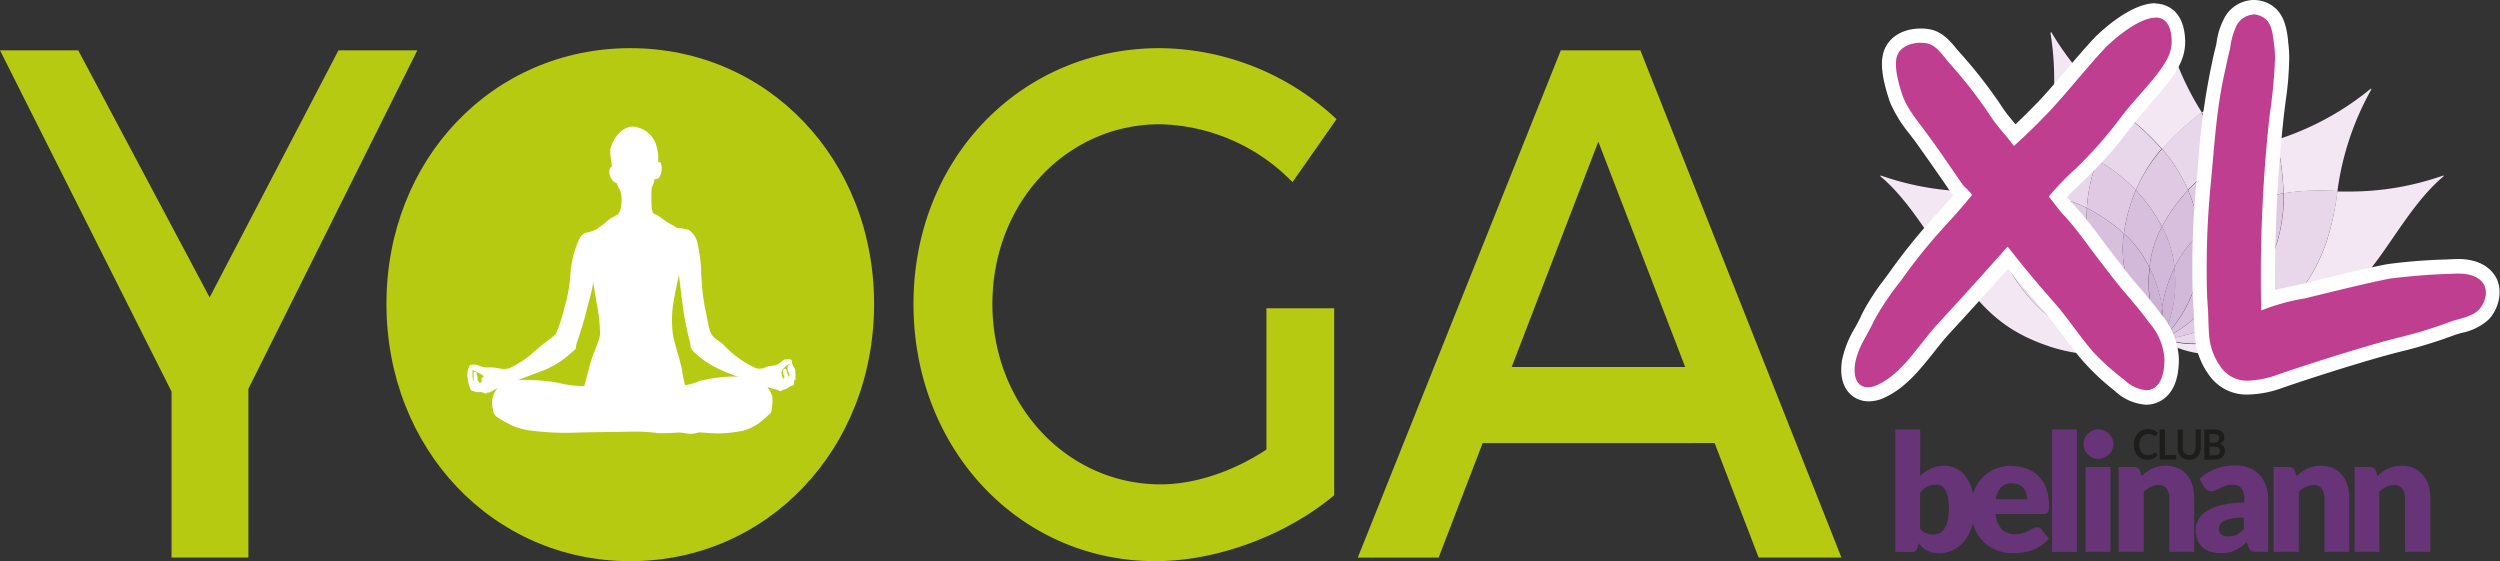
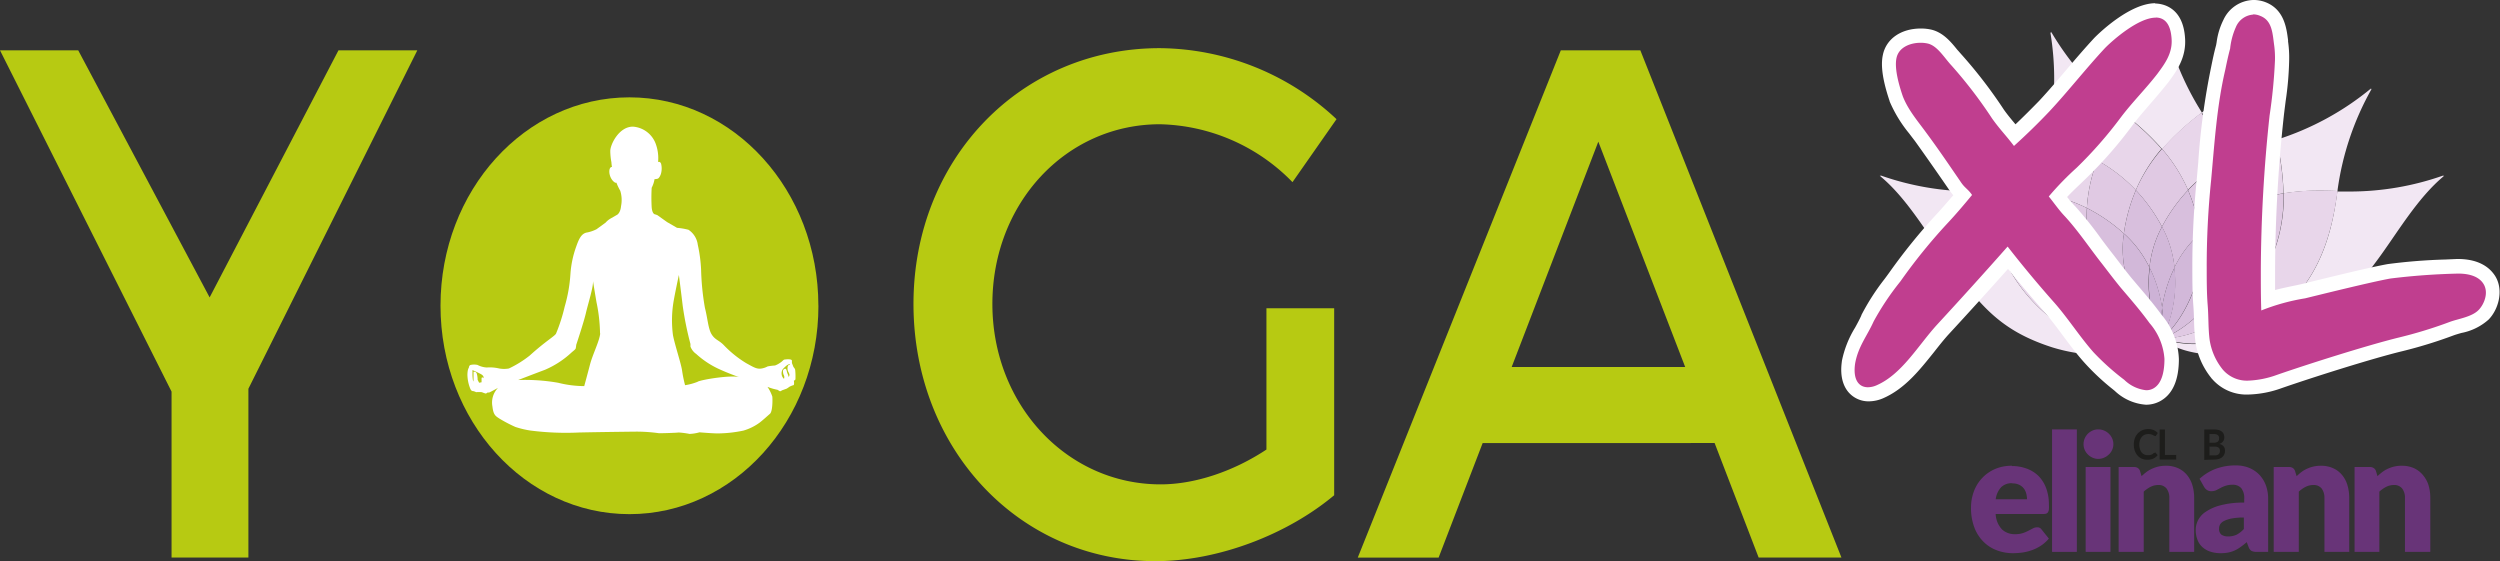
<svg xmlns="http://www.w3.org/2000/svg" id="Calque_3" data-name="Calque 3" width="436.6" height="98" viewBox="0 0 436.6 98">
  <rect x="0" y="0" width="436.6" height="98" fill="#333333" stroke="none" />
  <defs>
    <style>.cls-1{fill:#b7ca12;}.cls-2{fill:#fff;}.cls-3{fill:#1d1d1b;}.cls-4{fill:#683478;}.cls-5{fill:#f2e7f3;}.cls-6{fill:#e8d6ea;}.cls-7{fill:#e0c9e3;}.cls-8{fill:#d8bfdd;}.cls-9{fill:#d2b8d9;}.cls-10{fill:#cdb2d6;}.cls-11{fill:#c9aed4;}.cls-12{fill:#c03e8f;}</style>
  </defs>
  <title>YOGA-XL-100px</title>
  <path class="cls-1" d="M143.93,54.39c0,20.1-14.78,36.4-33,36.4s-33-16.3-33-36.4S92.69,18,110.92,18s33,16.29,33,36.39Z" transform="translate(-1 -1)" />
  <polygon class="cls-1" points="43.38 97.37 29.96 97.37 29.96 68.39 0 8.79 13.66 8.79 36.61 51.94 59.11 8.79 72.88 8.79 43.38 67.89 43.38 97.37 43.38 97.37" />
-   <path class="cls-1" d="M82.26,54.08c0,17.59,13.2,31.51,28.92,31.51s28.58-13.92,28.58-31.51-12.85-31.25-28.58-31.25S82.26,36.49,82.26,54.08Zm71.39,0c0,25.31-18.6,44.92-42.58,44.92S68.49,79.39,68.49,54.08,87.08,9.41,111.07,9.41s42.58,19.36,42.58,44.67Z" transform="translate(-1 -1)" />
  <path class="cls-1" d="M234,54.84V87.49C225.84,94.32,213.79,99,202.77,99,179,99,160.53,79.39,160.53,54.08s18.71-44.67,43-44.67a45.66,45.66,0,0,1,30.88,12.4l-7.69,11A33.26,33.26,0,0,0,203.57,22.7c-16.41,0-29.26,13.79-29.26,31.38s13,31.51,29.38,31.51c6,0,12.74-2.28,18.48-6.08V54.84Z" transform="translate(-1 -1)" />
  <path class="cls-1" d="M280.13,25.74,265,65.09h30.3L280.13,25.74Zm-20.2,52.64-7.69,20H238.12L273.58,9.79h13.89l35.12,88.58H308.13l-7.69-20Z" transform="translate(-1 -1)" />
  <path class="cls-2" d="M138.67,65.94a1.54,1.54,0,0,1,.21.53,1.35,1.35,0,0,1-.13.38,4.93,4.93,0,0,0-.23-.64c-.15-.32-.13-.95-.5-.79s-.29.49-.24.8.3.45.14.94a1.23,1.23,0,0,1-.4-.69,1.33,1.33,0,0,1,.19-1,5.48,5.48,0,0,1,.76-.71,2.87,2.87,0,0,1,.42-.19l.05.21s-.22-.2-.37.22a1.43,1.43,0,0,0,.1.94Zm-15.8,1.72a10,10,0,0,1-2.23.61,23,23,0,0,1-.52-2.55c-.18-1.26-1.24-4.39-1.59-6.17a19.85,19.85,0,0,1,.15-6.17c.29-1.61.88-4.36.88-4.36s.32,2.46.67,5.4a56.75,56.75,0,0,0,1.35,6.65s0,.16,0,.45a2.73,2.73,0,0,0,1,1.29,15.47,15.47,0,0,0,3.73,2.52c2,.94,3.83,1.55,3.83,1.55-1.23-.42-6.27.33-7.32.78Zm-17.05-8.43c-.12,1.32-1.32,3.65-1.79,5.46s-1,3.74-1,3.74a18.92,18.92,0,0,1-4.54-.58,33.22,33.22,0,0,0-7-.48s2.34-.91,4.66-1.78a16.08,16.08,0,0,0,4.63-3c.32-.29.7-.55.76-.74a4,4,0,0,0,.09-.62s1.31-3.91,1.7-5.59,1.31-4.52,1.23-5.55c0,0,.35,2.16.61,3.68a28.3,28.3,0,0,1,.62,5.46ZM85.41,67c-.18-.19-.31,0-.31,0v.76l-.43.08-.26-.53a3.59,3.59,0,0,0-.17-1.13.44.44,0,0,0-.54-.24l0,1.75,0,0s0-.12-.11-.28a7.28,7.28,0,0,1-.08-1l0-.78s1,.43,1.55.75.37.7.37.7Zm54.48-1.34a1.07,1.07,0,0,0-.31-.55l-.28-.71V64c0-.37-1.06-.24-1.28-.21s-.31.24-.67.49a4.12,4.12,0,0,1-1,.55,10.55,10.55,0,0,0-1.29.16,3.33,3.33,0,0,1-.88.33c-.94.22-1.45-.12-2.9-.92a19.28,19.28,0,0,1-3.88-3.13c-.84-.87-1.51-.9-2.12-1.88s-.7-2.83-1.17-4.61a44.6,44.6,0,0,1-.67-6.7,25.55,25.55,0,0,0-.58-4.34,3.68,3.68,0,0,0-1.62-2.61,11.31,11.31,0,0,0-2-.34l-1.73-1-1.73-1.23-.39-.13s-.47,0-.58-1.2a30.54,30.54,0,0,1,0-3.44,5.07,5.07,0,0,0,.5-1.51,1.7,1.7,0,0,0,.57-.08c.26-.11.49-.62.57-.93a3.44,3.44,0,0,0,0-1.69c-.19-.46-.52-.28-.52-.28a7.29,7.29,0,0,0-.35-3,4.59,4.59,0,0,0-4-3.18c-2.49-.05-4,3.15-4,4.23a10.87,10.87,0,0,0,.2,2c0,.21.09.84.09.84s-.1-.09-.25.07c-.42.42-.21,1.9.67,2.55.25.18.36.09.36.09a9.48,9.48,0,0,0,.67,1.41,5.39,5.39,0,0,1,.14,2.68c-.11,1.2-.67,1.51-.67,1.51l-1.17.67a3.54,3.54,0,0,0-.86.71l-1.58,1.15a6.19,6.19,0,0,1-1.81.6c-.83.24-1.24,1-1.75,2.46a17.52,17.52,0,0,0-1,4.77,26.17,26.17,0,0,1-1,5.68,30,30,0,0,1-1.51,4.71c-.19.43-1.83,1.33-4.62,3.86a18.66,18.66,0,0,1-3.61,2.24,4.71,4.71,0,0,1-1.71,0A7.17,7.17,0,0,0,86,65.18a4,4,0,0,1-1.61-.45,2.83,2.83,0,0,0-1.19,0c-.3.06-.32.5-.32.5s-.25.25-.25,1.27a6.83,6.83,0,0,0,.46,2.28c.17.49.4.52.54.52a2.07,2.07,0,0,1,.52.19,5.16,5.16,0,0,1,1,0,5.67,5.67,0,0,0,.67.24c.11,0,.37-.2.37-.2a.4.4,0,0,0,.28,0c.17-.06,1.5-.79,1.5-.79A3.68,3.68,0,0,0,87,72c.17,1.54.61,1.69,1.25,2.12A24.33,24.33,0,0,0,91,75.56a16.1,16.1,0,0,0,2.63.63,48.85,48.85,0,0,0,8.57.34c2.65-.06,7.14-.12,9.9-.15a28.38,28.38,0,0,1,4,.28c.56,0,2.88-.06,3.43-.13a14.81,14.81,0,0,1,1.9.25,7.56,7.56,0,0,0,1.73-.28s2.51.22,3.4.19a22.66,22.66,0,0,0,4.27-.49,9.05,9.05,0,0,0,2.87-1.42c.7-.55,1.29-1.11,1.76-1.51s.47-2.42.42-3a6.62,6.62,0,0,0-.85-1.71,9.55,9.55,0,0,0,1.12.37l.68.16s.31.24.42.24a.78.78,0,0,0,.31-.16l.81-.29a3.46,3.46,0,0,0,.46-.31,3.2,3.2,0,0,1,.72-.3c.22,0,.09-.79.09-.79.34-.13.28-.34.28-.34a11.28,11.28,0,0,0-.05-1.54Z" transform="translate(-1 -1)" />
  <path class="cls-3" d="M377.32,80l.13.06.36.42a2,2,0,0,1-.73.6,2.46,2.46,0,0,1-1.05.21,2.4,2.4,0,0,1-1-.19,2.17,2.17,0,0,1-.74-.56,2.44,2.44,0,0,1-.48-.85,3.4,3.4,0,0,1-.16-1.08,3.14,3.14,0,0,1,.18-1.08,2.46,2.46,0,0,1,1.31-1.4,2.63,2.63,0,0,1,1-.2,2.42,2.42,0,0,1,1,.19,2.35,2.35,0,0,1,.7.5l-.31.45-.07.08-.11,0-.16-.07L377,77a1.61,1.61,0,0,0-.32-.14,1.87,1.87,0,0,0-1.13.06,1.38,1.38,0,0,0-.49.37,1.83,1.83,0,0,0-.33.58,2.35,2.35,0,0,0-.12.77,2.39,2.39,0,0,0,.12.79A1.71,1.71,0,0,0,375,80a1.38,1.38,0,0,0,1.05.49l.34,0a1.91,1.91,0,0,0,.28-.07,1.34,1.34,0,0,0,.24-.12,1.92,1.92,0,0,0,.23-.19l.07,0,.08,0Z" transform="translate(-1 -1)" />
  <polygon class="cls-3" points="378.08 79.45 380.05 79.45 380.05 80.26 377.16 80.26 377.16 75.01 378.08 75.01 378.08 79.45 378.08 79.45" />
-   <path class="cls-3" d="M383.32,80.47a1.19,1.19,0,0,0,.47-.09,1.06,1.06,0,0,0,.35-.27,1.08,1.08,0,0,0,.22-.41,1.87,1.87,0,0,0,.08-.55V76h.92v3.14a2.45,2.45,0,0,1-.15.87,2,2,0,0,1-.4.68,1.65,1.65,0,0,1-.65.45,2.31,2.31,0,0,1-1.69,0,1.65,1.65,0,0,1-.65-.45,2,2,0,0,1-.4-.68,2.69,2.69,0,0,1-.14-.87V76h.91v3.14a1.8,1.8,0,0,0,.08.54,1.12,1.12,0,0,0,.22.42,1.06,1.06,0,0,0,.35.27,1.21,1.21,0,0,0,.48.09Z" transform="translate(-1 -1)" />
  <path class="cls-3" d="M386.86,79v1.53h.93a1.35,1.35,0,0,0,.43-.06.73.73,0,0,0,.27-.17.68.68,0,0,0,.15-.26,1,1,0,0,0,.05-.31.94.94,0,0,0-.05-.3.63.63,0,0,0-.16-.23.69.69,0,0,0-.28-.15,1.28,1.28,0,0,0-.41-.05Zm0-.68h.73a1.18,1.18,0,0,0,.71-.18.67.67,0,0,0,.24-.58.69.69,0,0,0-.22-.58,1.11,1.11,0,0,0-.68-.17h-.78v1.51Zm-.91,3V76h1.69a3.31,3.31,0,0,1,.83.1,1.63,1.63,0,0,1,.56.28,1.07,1.07,0,0,1,.32.44,1.5,1.5,0,0,1,.1.58,1,1,0,0,1-.05.35.88.88,0,0,1-.16.32,1,1,0,0,1-.27.26,1.79,1.79,0,0,1-.39.21,1.14,1.14,0,0,1,1,1.17,1.54,1.54,0,0,1-.12.61,1.39,1.39,0,0,1-.34.49,1.71,1.71,0,0,1-.56.32,2.3,2.3,0,0,1-.77.12Z" transform="translate(-1 -1)" />
-   <path class="cls-4" d="M339.06,85.66a3.76,3.76,0,0,0-.86.1,3.15,3.15,0,0,0-.71.26,2.63,2.63,0,0,0-.61.44,6.58,6.58,0,0,0-.56.6v6.29a2.82,2.82,0,0,0,1.06.78,3.23,3.23,0,0,0,1.2.22,2.54,2.54,0,0,0,1.11-.24,2.21,2.21,0,0,0,.87-.78,4.16,4.16,0,0,0,.58-1.39,9,9,0,0,0,.21-2.09,10,10,0,0,0-.16-2,4.26,4.26,0,0,0-.47-1.29,1.81,1.81,0,0,0-.72-.71,2.1,2.1,0,0,0-.94-.22ZM332,97.38V76h4.34v8.15a6.44,6.44,0,0,1,1.84-1.31,5.49,5.49,0,0,1,2.41-.49,4.43,4.43,0,0,1,2.1.5,4.7,4.7,0,0,1,1.66,1.46,7.48,7.48,0,0,1,1.1,2.36,11.55,11.55,0,0,1,.4,3.19,9.91,9.91,0,0,1-.46,3.09,7.59,7.59,0,0,1-1.27,2.45,5.79,5.79,0,0,1-2,1.63,5.44,5.44,0,0,1-2.52.59,5,5,0,0,1-1.15-.13,3.76,3.76,0,0,1-.94-.37,3.36,3.36,0,0,1-.78-.56c-.24-.22-.47-.46-.7-.71l-.15.74a1,1,0,0,1-.36.63,1.24,1.24,0,0,1-.68.17Z" transform="translate(-1 -1)" />
  <path class="cls-4" d="M352.4,85.39a2.57,2.57,0,0,0-1.94.72,3.8,3.8,0,0,0-.93,2.08H355a4,4,0,0,0-.14-1,2.38,2.38,0,0,0-.43-.89,2.17,2.17,0,0,0-.79-.63,2.55,2.55,0,0,0-1.19-.25Zm-.08-3a7.37,7.37,0,0,1,2.63.45A5.77,5.77,0,0,1,357,84.12a6,6,0,0,1,1.34,2.14,8,8,0,0,1,.48,2.86,6.21,6.21,0,0,1,0,.82,1.28,1.28,0,0,1-.15.5.6.6,0,0,1-.3.25,1.35,1.35,0,0,1-.48.07h-8.37a4.23,4.23,0,0,0,1.11,2.7,3.25,3.25,0,0,0,2.31.83,4.21,4.21,0,0,0,1.3-.18,6.73,6.73,0,0,0,1-.42l.78-.41a1.55,1.55,0,0,1,.75-.19.89.89,0,0,1,.78.39l1.26,1.58a6.38,6.38,0,0,1-1.45,1.28,7.05,7.05,0,0,1-1.59.77,8.13,8.13,0,0,1-1.64.39,12.17,12.17,0,0,1-1.56.11,8,8,0,0,1-2.86-.51,6.47,6.47,0,0,1-2.33-1.51,6.9,6.9,0,0,1-1.58-2.48,9.43,9.43,0,0,1-.58-3.46,8,8,0,0,1,.49-2.81,6.85,6.85,0,0,1,1.43-2.33,6.75,6.75,0,0,1,2.25-1.59,7.32,7.32,0,0,1,3-.58Z" transform="translate(-1 -1)" />
  <polygon class="cls-4" points="362.7 74.99 362.7 96.38 358.37 96.38 358.37 74.99 362.7 74.99 362.7 74.99" />
  <path class="cls-4" d="M369.57,82.56V97.38h-4.33V82.56Zm.51-4a2.38,2.38,0,0,1-.21,1,2.46,2.46,0,0,1-.58.81,2.69,2.69,0,0,1-.84.56,2.53,2.53,0,0,1-1,.21,2.38,2.38,0,0,1-1-.21,2.72,2.72,0,0,1-.82-.56,2.48,2.48,0,0,1-.76-1.8,2.69,2.69,0,0,1,.2-1,2.76,2.76,0,0,1,.56-.83,2.69,2.69,0,0,1,.82-.55,2.37,2.37,0,0,1,1-.2,2.52,2.52,0,0,1,1,.2,2.66,2.66,0,0,1,1.42,1.38,2.52,2.52,0,0,1,.21,1Z" transform="translate(-1 -1)" />
  <path class="cls-4" d="M371,97.38V82.56h2.69a1.21,1.21,0,0,1,.68.19,1,1,0,0,1,.38.56l.25.85c.28-.26.57-.51.87-.74a5.22,5.22,0,0,1,1-.58,6.18,6.18,0,0,1,1.1-.37,5.91,5.91,0,0,1,1.3-.13,5,5,0,0,1,2.1.42,4.39,4.39,0,0,1,1.55,1.17,5.15,5.15,0,0,1,.95,1.78,7.79,7.79,0,0,1,.32,2.25v9.42h-4.34V88a2.62,2.62,0,0,0-.49-1.69,1.74,1.74,0,0,0-1.44-.61,3,3,0,0,0-1.34.32,5.22,5.22,0,0,0-1.2.84V97.38Z" transform="translate(-1 -1)" />
  <path class="cls-4" d="M390.13,94.68a3.38,3.38,0,0,0,1.47-.3,4.43,4.43,0,0,0,1.27-1v-2a11.42,11.42,0,0,0-2.14.17,5.22,5.22,0,0,0-1.32.43,1.62,1.62,0,0,0-.68.59,1.45,1.45,0,0,0-.19.73,1.28,1.28,0,0,0,.4,1.07,2,2,0,0,0,1.19.31Zm5,2.7a2.05,2.05,0,0,1-.93-.17,1.35,1.35,0,0,1-.52-.72l-.31-.81c-.36.31-.71.59-1.05.83a5.72,5.72,0,0,1-1,.6,5.35,5.35,0,0,1-1.15.38,6.91,6.91,0,0,1-1.35.12,5.67,5.67,0,0,1-1.8-.27,3.88,3.88,0,0,1-1.38-.78,3.31,3.31,0,0,1-.87-1.28,4.62,4.62,0,0,1-.31-1.77,3.77,3.77,0,0,1,.39-1.62,3.84,3.84,0,0,1,1.36-1.51,8.2,8.2,0,0,1,2.6-1.14,15.36,15.36,0,0,1,4.12-.46v-.64a2.79,2.79,0,0,0-.52-1.89,1.91,1.91,0,0,0-1.49-.59,3.74,3.74,0,0,0-1.26.18,5,5,0,0,0-.87.38l-.75.39a2.08,2.08,0,0,1-.87.17,1.26,1.26,0,0,1-.76-.22,1.64,1.64,0,0,1-.5-.55l-.78-1.39A8.71,8.71,0,0,1,388,82.86a9.88,9.88,0,0,1,3.43-.58,6.14,6.14,0,0,1,2.37.43,5.27,5.27,0,0,1,1.79,1.22,5.42,5.42,0,0,1,1.13,1.85,6.76,6.76,0,0,1,.39,2.34v9.26Z" transform="translate(-1 -1)" />
  <path class="cls-4" d="M398.08,97.38V82.56h2.68a1.21,1.21,0,0,1,.68.19,1,1,0,0,1,.38.56l.26.85c.28-.26.56-.51.86-.74a5.22,5.22,0,0,1,1-.58,6,6,0,0,1,1.11-.37,5.75,5.75,0,0,1,1.29-.13,5,5,0,0,1,2.1.42A4.3,4.3,0,0,1,410,83.93a5,5,0,0,1,.95,1.78,7.79,7.79,0,0,1,.32,2.25v9.42h-4.33V88a2.68,2.68,0,0,0-.49-1.69,1.77,1.77,0,0,0-1.44-.61,3,3,0,0,0-1.35.32,5.22,5.22,0,0,0-1.2.84V97.38Z" transform="translate(-1 -1)" />
  <path class="cls-4" d="M412.2,97.38V82.56h2.69a1.18,1.18,0,0,1,.67.19,1,1,0,0,1,.39.56l.25.85c.28-.26.57-.51.87-.74a4.91,4.91,0,0,1,1-.58,5.5,5.5,0,0,1,2.39-.5,5,5,0,0,1,2.11.42,4.35,4.35,0,0,1,1.54,1.17,5.17,5.17,0,0,1,1,1.78,7.79,7.79,0,0,1,.32,2.25v9.42H421V88a2.62,2.62,0,0,0-.49-1.69,1.75,1.75,0,0,0-1.44-.61,3,3,0,0,0-1.34.32,5.22,5.22,0,0,0-1.2.84V97.38Z" transform="translate(-1 -1)" />
  <path class="cls-5" d="M378.57,27a45.08,45.08,0,0,0-6.9-6.33l0,0a49.72,49.72,0,0,0,6.89-17.55c0,.09,0,.18.05.28,0-.1,0-.19.05-.28a49.72,49.72,0,0,0,6.89,17.55l0,0a45.08,45.08,0,0,0-6.9,6.33" transform="translate(-1 -1)" />
  <path class="cls-5" d="M389.87,29a45.5,45.5,0,0,0-4.32-8.3l0-.05A49.35,49.35,0,0,0,398,6.53a2.36,2.36,0,0,0,0,.28c0-.09.1-.16.14-.25a49.67,49.67,0,0,0,.48,18.85l-.05,0A44.88,44.88,0,0,0,389.87,29" transform="translate(-1 -1)" />
  <path class="cls-6" d="M383.13,34.21A28,28,0,0,0,378.57,27a45.08,45.08,0,0,1,6.9-6.33l0,0,0,.05a45.5,45.5,0,0,1,4.32,8.3,28.12,28.12,0,0,0-6.74,5.2" transform="translate(-1 -1)" />
  <path class="cls-5" d="M399.8,34.76a45.27,45.27,0,0,0-1.22-9.29l0-.06a49.19,49.19,0,0,0,16.54-9c-.05.08-.09.16-.13.24l.22-.17a49.51,49.51,0,0,0-6,17.88h-.06c-1-.05-1.95-.07-2.89-.07a39.54,39.54,0,0,0-6.45.48" transform="translate(-1 -1)" />
  <path class="cls-6" d="M391.69,37.33A27.92,27.92,0,0,0,389.87,29a44.88,44.88,0,0,1,8.64-3.58l.05,0,0,.06a45.27,45.27,0,0,1,1.22,9.29,28,28,0,0,0-8.11,2.57" transform="translate(-1 -1)" />
  <path class="cls-7" d="M385.23,41.78a30,30,0,0,0-2.1-7.57,28.12,28.12,0,0,1,6.74-5.2,27.92,27.92,0,0,1,1.82,8.32,29.79,29.79,0,0,0-6.46,4.45" transform="translate(-1 -1)" />
  <path class="cls-5" d="M388.89,63c-4.14,0-8-.9-10.3-2.81l0,0,0,0a18.07,18.07,0,0,0,5.9.9A21.53,21.53,0,0,0,397.42,57c7.7-6,10.59-13.16,11.77-22.55v0c.67,0,1.35,0,2.05,0a49.21,49.21,0,0,0,16.57-2.84l-.21.18.26-.09c-4.72,3.88-8.28,10.14-11.75,14.8-5.74,7.71-9.06,12.19-18.32,15.15A29.8,29.8,0,0,1,388.89,63" transform="translate(-1 -1)" />
  <path class="cls-6" d="M384.51,61a18.07,18.07,0,0,1-5.9-.9l0,0,.05,0c5.13,0,12.82-3.44,16.6-9.42a28,28,0,0,0,4.58-15.94,39.54,39.54,0,0,1,6.45-.48c.94,0,1.91,0,2.89.07h.06v0C408,43.8,405.12,51,397.42,57A21.53,21.53,0,0,1,384.51,61" transform="translate(-1 -1)" />
  <path class="cls-7" d="M378.62,60.12l-.05,0h.05c4.82-1.79,10.88-7.63,12.38-14.54a29.62,29.62,0,0,0,.69-8.23,28,28,0,0,1,8.11-2.57,28,28,0,0,1-4.58,15.94c-3.78,6-11.47,9.39-16.6,9.42" transform="translate(-1 -1)" />
  <path class="cls-8" d="M378.62,60.1h0c3.91-3.34,7.61-10.9,6.67-17.91l-.06-.4a29.79,29.79,0,0,1,6.46-4.45,29.62,29.62,0,0,1-.69,8.23c-1.5,6.91-7.56,12.75-12.38,14.54" transform="translate(-1 -1)" />
  <path class="cls-5" d="M367.28,29a45,45,0,0,0-8.65-3.58l-.05,0a49.46,49.46,0,0,0,.48-18.85c.05.09.1.16.14.25a2.36,2.36,0,0,0,0-.28,49.35,49.35,0,0,0,12.47,14.13l0,.05a44.28,44.28,0,0,0-4.32,8.3" transform="translate(-1 -1)" />
  <path class="cls-6" d="M374,34.21a27.88,27.88,0,0,0-6.73-5.2,44.28,44.28,0,0,1,4.32-8.3l0-.05,0,0a45.08,45.08,0,0,1,6.9,6.33A28,28,0,0,0,374,34.21" transform="translate(-1 -1)" />
  <path class="cls-7" d="M378.57,40.6A29.36,29.36,0,0,0,374,34.21,28,28,0,0,1,378.57,27a28,28,0,0,1,4.56,7.19,29.7,29.7,0,0,0-4.56,6.39" transform="translate(-1 -1)" />
  <path class="cls-8" d="M380.75,47.73a19.1,19.1,0,0,0-2-6.77c-.06-.12-.12-.24-.19-.36a29.7,29.7,0,0,1,4.56-6.39,30,30,0,0,1,2.1,7.57l-.3.27a19,19,0,0,0-4.18,5.68" transform="translate(-1 -1)" />
  <path class="cls-9" d="M378.57,60.1h0l0,0a21.64,21.64,0,0,0,2.14-12.34,19,19,0,0,1,4.18-5.68l.3-.27.06.4c.94,7-2.76,14.57-6.67,17.91h-.05" transform="translate(-1 -1)" />
  <path class="cls-5" d="M357.34,34.76a39.54,39.54,0,0,0-6.45-.48c-.94,0-1.91,0-2.89.07h-.06a49.69,49.69,0,0,0-6-17.88l.22.17-.14-.24a49.19,49.19,0,0,0,16.54,9,.13.13,0,0,0,0,.06,44.63,44.63,0,0,0-1.23,9.29" transform="translate(-1 -1)" />
  <path class="cls-6" d="M365.45,37.33a28,28,0,0,0-8.11-2.57,44.63,44.63,0,0,1,1.23-9.29.13.13,0,0,1,0-.06l.05,0A45,45,0,0,1,367.28,29a27.63,27.63,0,0,0-1.83,8.32" transform="translate(-1 -1)" />
  <path class="cls-7" d="M371.91,41.78a29.55,29.55,0,0,0-6.46-4.45A27.63,27.63,0,0,1,367.28,29a27.88,27.88,0,0,1,6.73,5.2,30,30,0,0,0-2.1,7.57" transform="translate(-1 -1)" />
  <path class="cls-8" d="M376.39,47.73a19,19,0,0,0-4.17-5.68l-.31-.27a30,30,0,0,1,2.1-7.57,29.36,29.36,0,0,1,4.56,6.39l-.19.36a19.1,19.1,0,0,0-2,6.77" transform="translate(-1 -1)" />
  <path class="cls-9" d="M378.57,54.72a23.64,23.64,0,0,0-2.18-7,19.1,19.1,0,0,1,2-6.77l.19-.36c.07.12.13.24.19.36a19.1,19.1,0,0,1,2,6.77,23.94,23.94,0,0,0-2.18,7" transform="translate(-1 -1)" />
  <path class="cls-10" d="M378.57,60.1l0,0a17.4,17.4,0,0,0,0-5.34,23.94,23.94,0,0,1,2.18-7,21.64,21.64,0,0,1-2.14,12.34l0,0" transform="translate(-1 -1)" />
  <path class="cls-5" d="M368.25,63a29.85,29.85,0,0,1-8.91-1.36c-9.26-3-12.58-7.44-18.32-15.15-3.47-4.66-7-10.92-11.75-14.8l.27.09-.22-.18a49.26,49.26,0,0,0,16.57,2.84c.7,0,1.38,0,2.05,0,0,0,0,0,0,0C349.13,43.8,352,51,359.72,57A21.54,21.54,0,0,0,372.64,61a18,18,0,0,0,5.89-.9l0,0,0,0c-2.3,1.91-6.15,2.81-10.3,2.81" transform="translate(-1 -1)" />
  <path class="cls-6" d="M372.64,61A21.54,21.54,0,0,1,359.72,57C352,51,349.13,43.8,348,34.41c0,0,0,0,0,0H348c1-.05,1.95-.07,2.89-.07a39.54,39.54,0,0,1,6.45.48,28.06,28.06,0,0,0,4.59,15.94c3.77,6,11.46,9.39,16.59,9.42l.05,0,0,0a18,18,0,0,1-5.89.9" transform="translate(-1 -1)" />
  <path class="cls-7" d="M378.52,60.12c-5.13,0-12.82-3.44-16.59-9.42a28.06,28.06,0,0,1-4.59-15.94,28,28,0,0,1,8.11,2.57,30,30,0,0,0,.69,8.23c1.51,6.91,7.57,12.75,12.38,14.54h.05l-.05,0" transform="translate(-1 -1)" />
  <path class="cls-8" d="M378.52,60.1c-4.81-1.79-10.87-7.63-12.38-14.54a30,30,0,0,1-.69-8.23,29.55,29.55,0,0,1,6.46,4.45c0,.13,0,.26-.05.4-.95,7,2.75,14.57,6.66,17.91h0" transform="translate(-1 -1)" />
  <path class="cls-9" d="M378.57,60.1h-.05c-3.91-3.34-7.61-10.9-6.66-17.91,0-.14,0-.27.05-.4l.31.27a19,19,0,0,1,4.17,5.68,21.64,21.64,0,0,0,2.14,12.34l0,0" transform="translate(-1 -1)" />
  <path class="cls-10" d="M378.57,60.1l0,0a21.64,21.64,0,0,1-2.14-12.34,23.64,23.64,0,0,1,2.18,7,17.72,17.72,0,0,0,0,5.34l0,0" transform="translate(-1 -1)" />
  <path class="cls-11" d="M378.57,60.1h0l0,0a17.72,17.72,0,0,1,0-5.34,17.4,17.4,0,0,1,0,5.34l0,0" transform="translate(-1 -1)" />
  <path class="cls-12" d="M375.74,70.4a7.65,7.65,0,0,1-4.67-2.13l-.32-.26a41.54,41.54,0,0,1-5.14-4.65c-1.27-1.44-2.44-3-3.56-4.51s-2.23-3-3.42-4.34c-2.42-2.73-4.76-5.52-7.12-8.49-3.76,4.23-7.49,8.34-11.37,12.55-.89,1-1.74,2.06-2.65,3.21-2.38,3-4.85,6.15-8.32,7.66a5.15,5.15,0,0,1-2,.44,3.41,3.41,0,0,1-2.59-1.12,5.36,5.36,0,0,1-.89-4.39,16.65,16.65,0,0,1,2.18-5.5c.41-.75.81-1.46,1.15-2.24a38,38,0,0,1,4-6.09l.86-1.16A99.16,99.16,0,0,1,340,39.26c1.27-1.35,2.5-2.8,3.7-4.23l-.17-.16a8.47,8.47,0,0,1-1.09-1.23c-2-2.94-4.08-6-6.11-8.74-.33-.46-.66-.9-1-1.34a22.19,22.19,0,0,1-3.24-5.29c-1.16-3.36-1.54-5.78-1.17-7.46.43-2.19,2.56-3.62,5.41-3.62a6.33,6.33,0,0,1,1.57.18c1.64.37,2.79,1.8,3.81,3.06.34.42.65.81,1,1.14a81.12,81.12,0,0,1,7.21,9.4c.69,1,1.32,1.73,2,2.53l.93,1.12c1.66-1.54,3.32-3.18,5.16-5.08,1.63-1.74,3.24-3.64,4.8-5.47S366,10.3,367.67,8.5c.61-.61,5.78-5.69,9.77-5.69,1.4,0,3.8.64,4.06,4.93.2,2.93-1.33,5-2.68,6.84l-.05.07c-1,1.22-2,2.39-3,3.52-1.14,1.3-2.31,2.64-3.38,4.06a73.33,73.33,0,0,1-7.88,9c-.43.43-.84.82-1.23,1.19a39.87,39.87,0,0,0-2.88,2.94l.3.39a25,25,0,0,0,1.8,2.17,68,68,0,0,1,4.34,5.44c.75,1,1.51,2,2.29,3l.4.52c1,1.25,1.86,2.43,2.83,3.6l1,1.17c1.35,1.59,2.75,3.23,4.07,5a11.45,11.45,0,0,1,2.79,7c0,3.27-.91,5.39-2.72,6.31a3.89,3.89,0,0,1-1.76.41Z" transform="translate(-1 -1)" />
  <path class="cls-2" d="M377.44,1.56c-4.4,0-9.63,5-10.63,6l0,0,0,0c-1.7,1.82-3.34,3.75-4.93,5.62s-3.14,3.69-4.75,5.42c-1.47,1.51-2.82,2.85-4.14,4.11l-.09-.1c-.64-.77-1.26-1.5-1.93-2.44a82.07,82.07,0,0,0-7.26-9.48l0,0,0,0c-.27-.29-.57-.66-.89-1-1.09-1.35-2.44-3-4.51-3.51a8.26,8.26,0,0,0-1.85-.2c-3.47,0-6.07,1.81-6.64,4.63-.41,1.9,0,4.54,1.19,8.06l0,.05,0,0a23.12,23.12,0,0,0,3.41,5.59c.33.44.66.87,1,1.31,2,2.79,4.1,5.8,6.1,8.71.22.3.42.55.61.77-1,1.12-1.93,2.25-2.93,3.31a101.82,101.82,0,0,0-8.29,10.24c-.27.37-.55.76-.84,1.14a39.87,39.87,0,0,0-4,6.24l0,0,0,.05c-.32.72-.7,1.41-1.1,2.14a17.78,17.78,0,0,0-2.31,5.85v.08c-.4,2.85.42,4.5,1.19,5.38a4.61,4.61,0,0,0,3.53,1.56,6.43,6.43,0,0,0,2.47-.53c3.8-1.65,6.37-4.91,8.85-8,.89-1.13,1.73-2.2,2.6-3.16,3.53-3.82,6.95-7.59,10.38-11.44,2.06,2.56,4.11,5,6.23,7.38,1.16,1.32,2.23,2.75,3.35,4.26s2.32,3.11,3.63,4.59A41.43,41.43,0,0,0,370,69l.33.27a8.8,8.8,0,0,0,5.45,2.41,5.16,5.16,0,0,0,2.33-.55c2.26-1.15,3.41-3.65,3.41-7.43a12.62,12.62,0,0,0-3.06-7.76c-1.34-1.84-2.75-3.49-4.11-5.08-.33-.39-.66-.79-1-1.18-.93-1.13-1.82-2.3-2.77-3.54l-.39-.51c-.79-1-1.55-2-2.29-3a66.2,66.2,0,0,0-4.41-5.52l0,0,0,0A19.27,19.27,0,0,1,362,35.4c.67-.71,1.34-1.36,2.11-2.09l1.25-1.2a74.45,74.45,0,0,0,8-9.15c1-1.35,2.14-2.62,3.31-4,1-1.14,2-2.33,3-3.58l0,0,0,0,0,0c1.41-1.91,3.16-4.28,2.93-7.69-.34-5.64-4.15-6.08-5.31-6.08Zm0,2.5c1.53,0,2.64,1,2.81,3.75.17,2.5-1.19,4.33-2.47,6.06-2,2.6-4.34,4.91-6.38,7.6a72.71,72.71,0,0,1-7.75,8.84,51.94,51.94,0,0,0-4.85,5c.94,1.16,1.79,2.41,2.81,3.47,2.38,2.59,4.34,5.57,6.55,8.36,1.11,1.44,2.13,2.79,3.24,4.14,1.7,2,3.4,3.94,5,6.15A10.62,10.62,0,0,1,379,63.68c0,1.92-.34,4.33-2,5.19a2.54,2.54,0,0,1-1.19.28,6.45,6.45,0,0,1-3.83-1.82,43,43,0,0,1-5.37-4.81c-2.46-2.78-4.51-6.05-7-8.84-2.73-3.08-5.37-6.25-8-9.62-4.08,4.62-8.17,9.14-12.34,13.66-3.32,3.65-6.13,8.65-10.55,10.57a3.81,3.81,0,0,1-1.51.34c-1.56,0-2.63-1.27-2.24-4.09.51-3,2.13-4.9,3.24-7.4a46.84,46.84,0,0,1,4.68-7,97.42,97.42,0,0,1,8.08-10c1.54-1.63,3-3.36,4.43-5.09-.68-1-1.19-1.16-1.87-2.12-2.05-3-4.09-6-6.13-8.75-1.45-2-3.15-3.94-4.09-6.35-.59-1.73-1.53-4.8-1.1-6.73s2.53-2.63,4.18-2.63a5.68,5.68,0,0,1,1.26.13c1.71.39,2.9,2.5,4.17,3.85a79.19,79.19,0,0,1,7.07,9.23c1.36,1.92,2.47,3,3.83,4.81,2.21-2,4.26-4,6.21-6.06,3.32-3.56,6.39-7.5,9.71-11.06,1.53-1.54,5.87-5.29,8.85-5.29" transform="translate(-1 -1)" />
  <path class="cls-12" d="M393.7,68.68a6.75,6.75,0,0,1-5.48-2.38,12.23,12.23,0,0,1-2.57-5.79c-.16-1.26-.19-2.45-.23-3.6,0-.83-.05-1.69-.12-2.55-.17-2.27-.17-4.54-.17-6.74a152.28,152.28,0,0,1,.77-15.32c.08-.92.17-1.86.25-2.8a120.94,120.94,0,0,1,2.24-16.58c.25-1.2.51-2.48.85-3.75l.1-.56a11,11,0,0,1,1.06-3.53,4.73,4.73,0,0,1,4.08-2.83,4.61,4.61,0,0,1,1.74.37c2.54,1,2.86,3.56,3.11,5.62l0,.28a17.35,17.35,0,0,1,.18,3,55.53,55.53,0,0,1-.6,7c-.12.94-.24,1.87-.34,2.79a257,257,0,0,0-1.53,27c0,1.68,0,3.39,0,5.1a36.09,36.09,0,0,1,4.6-1.17l1.58-.34,1.21-.3c3.78-.93,10.82-2.65,13.74-3.17a96.38,96.38,0,0,1,10-.8l2-.09c2.68,0,4.58.84,5.55,2.43,1.13,1.93.35,4.63-1,6a8.9,8.9,0,0,1-4.17,2c-.52.14-1,.27-1.39.42a77.78,77.78,0,0,1-8.92,2.74c-5.4,1.31-15.81,4.62-21.24,6.5a17.08,17.08,0,0,1-5.35,1Z" transform="translate(-1 -1)" />
  <path class="cls-2" d="M394.48,1h0a5.93,5.93,0,0,0-5.19,3.49,12.27,12.27,0,0,0-1.18,3.9l-.09.5c-.35,1.28-.61,2.55-.86,3.78a122.48,122.48,0,0,0-2.26,16.72c-.08.94-.17,1.87-.25,2.81a151,151,0,0,0-.78,15.42c0,2.22,0,4.52.18,6.83.07.84.09,1.64.12,2.49a36.71,36.71,0,0,0,.23,3.69v.08A13.24,13.24,0,0,0,387.17,67l0,.06.05,0a7.94,7.94,0,0,0,6.44,2.84,18.25,18.25,0,0,0,5.73-1.09c5.44-1.89,15.8-5.18,21.16-6.48a80,80,0,0,0,9-2.78c.36-.13.82-.26,1.3-.4a9.91,9.91,0,0,0,4.76-2.34c1.72-1.76,2.65-5.07,1.2-7.52-.86-1.41-2.69-3.06-6.59-3.06h-.12l-2,.09a98.33,98.33,0,0,0-10.11.8H418c-3,.53-10,2.26-13.82,3.19l-1.21.3c-.51.12-1,.22-1.54.33-1,.21-2.06.43-3.11.71,0-1.14,0-2.28,0-3.41a257,257,0,0,1,1.51-26.85c.1-.9.22-1.8.34-2.76a55.58,55.58,0,0,0,.61-7.12,19.65,19.65,0,0,0-.19-3.25l0-.23c-.27-2.13-.67-5.36-3.92-6.64A5.73,5.73,0,0,0,394.48,1Zm0,2.51a3.15,3.15,0,0,1,1.26.27c2,.77,2.13,2.88,2.39,4.9a16.38,16.38,0,0,1,.17,2.88,91.83,91.83,0,0,1-.94,9.62,260.64,260.64,0,0,0-1.53,27.11c0,2.31,0,4.62.08,6.93a36.39,36.39,0,0,1,7.66-2.12c3.15-.77,11.66-2.88,14.9-3.46a116.93,116.93,0,0,1,11.83-.86c1.45,0,3.49.28,4.43,1.82s.08,3.56-.85,4.52c-1.2,1.25-3.58,1.54-5.11,2.12A77.27,77.27,0,0,1,420,59.93c-5.53,1.35-16.09,4.71-21.36,6.54a16.36,16.36,0,0,1-4.94,1,5.54,5.54,0,0,1-4.51-1.92,10.82,10.82,0,0,1-2.3-5.2c-.26-2-.17-3.94-.34-6.05s-.17-4.43-.17-6.64a147.28,147.28,0,0,1,.77-15.19c.59-6.44,1-13,2.46-19.23.26-1.25.52-2.5.86-3.75a12.23,12.23,0,0,1,1-3.75,3.53,3.53,0,0,1,3-2.19" transform="translate(-1 -1)" />
</svg>